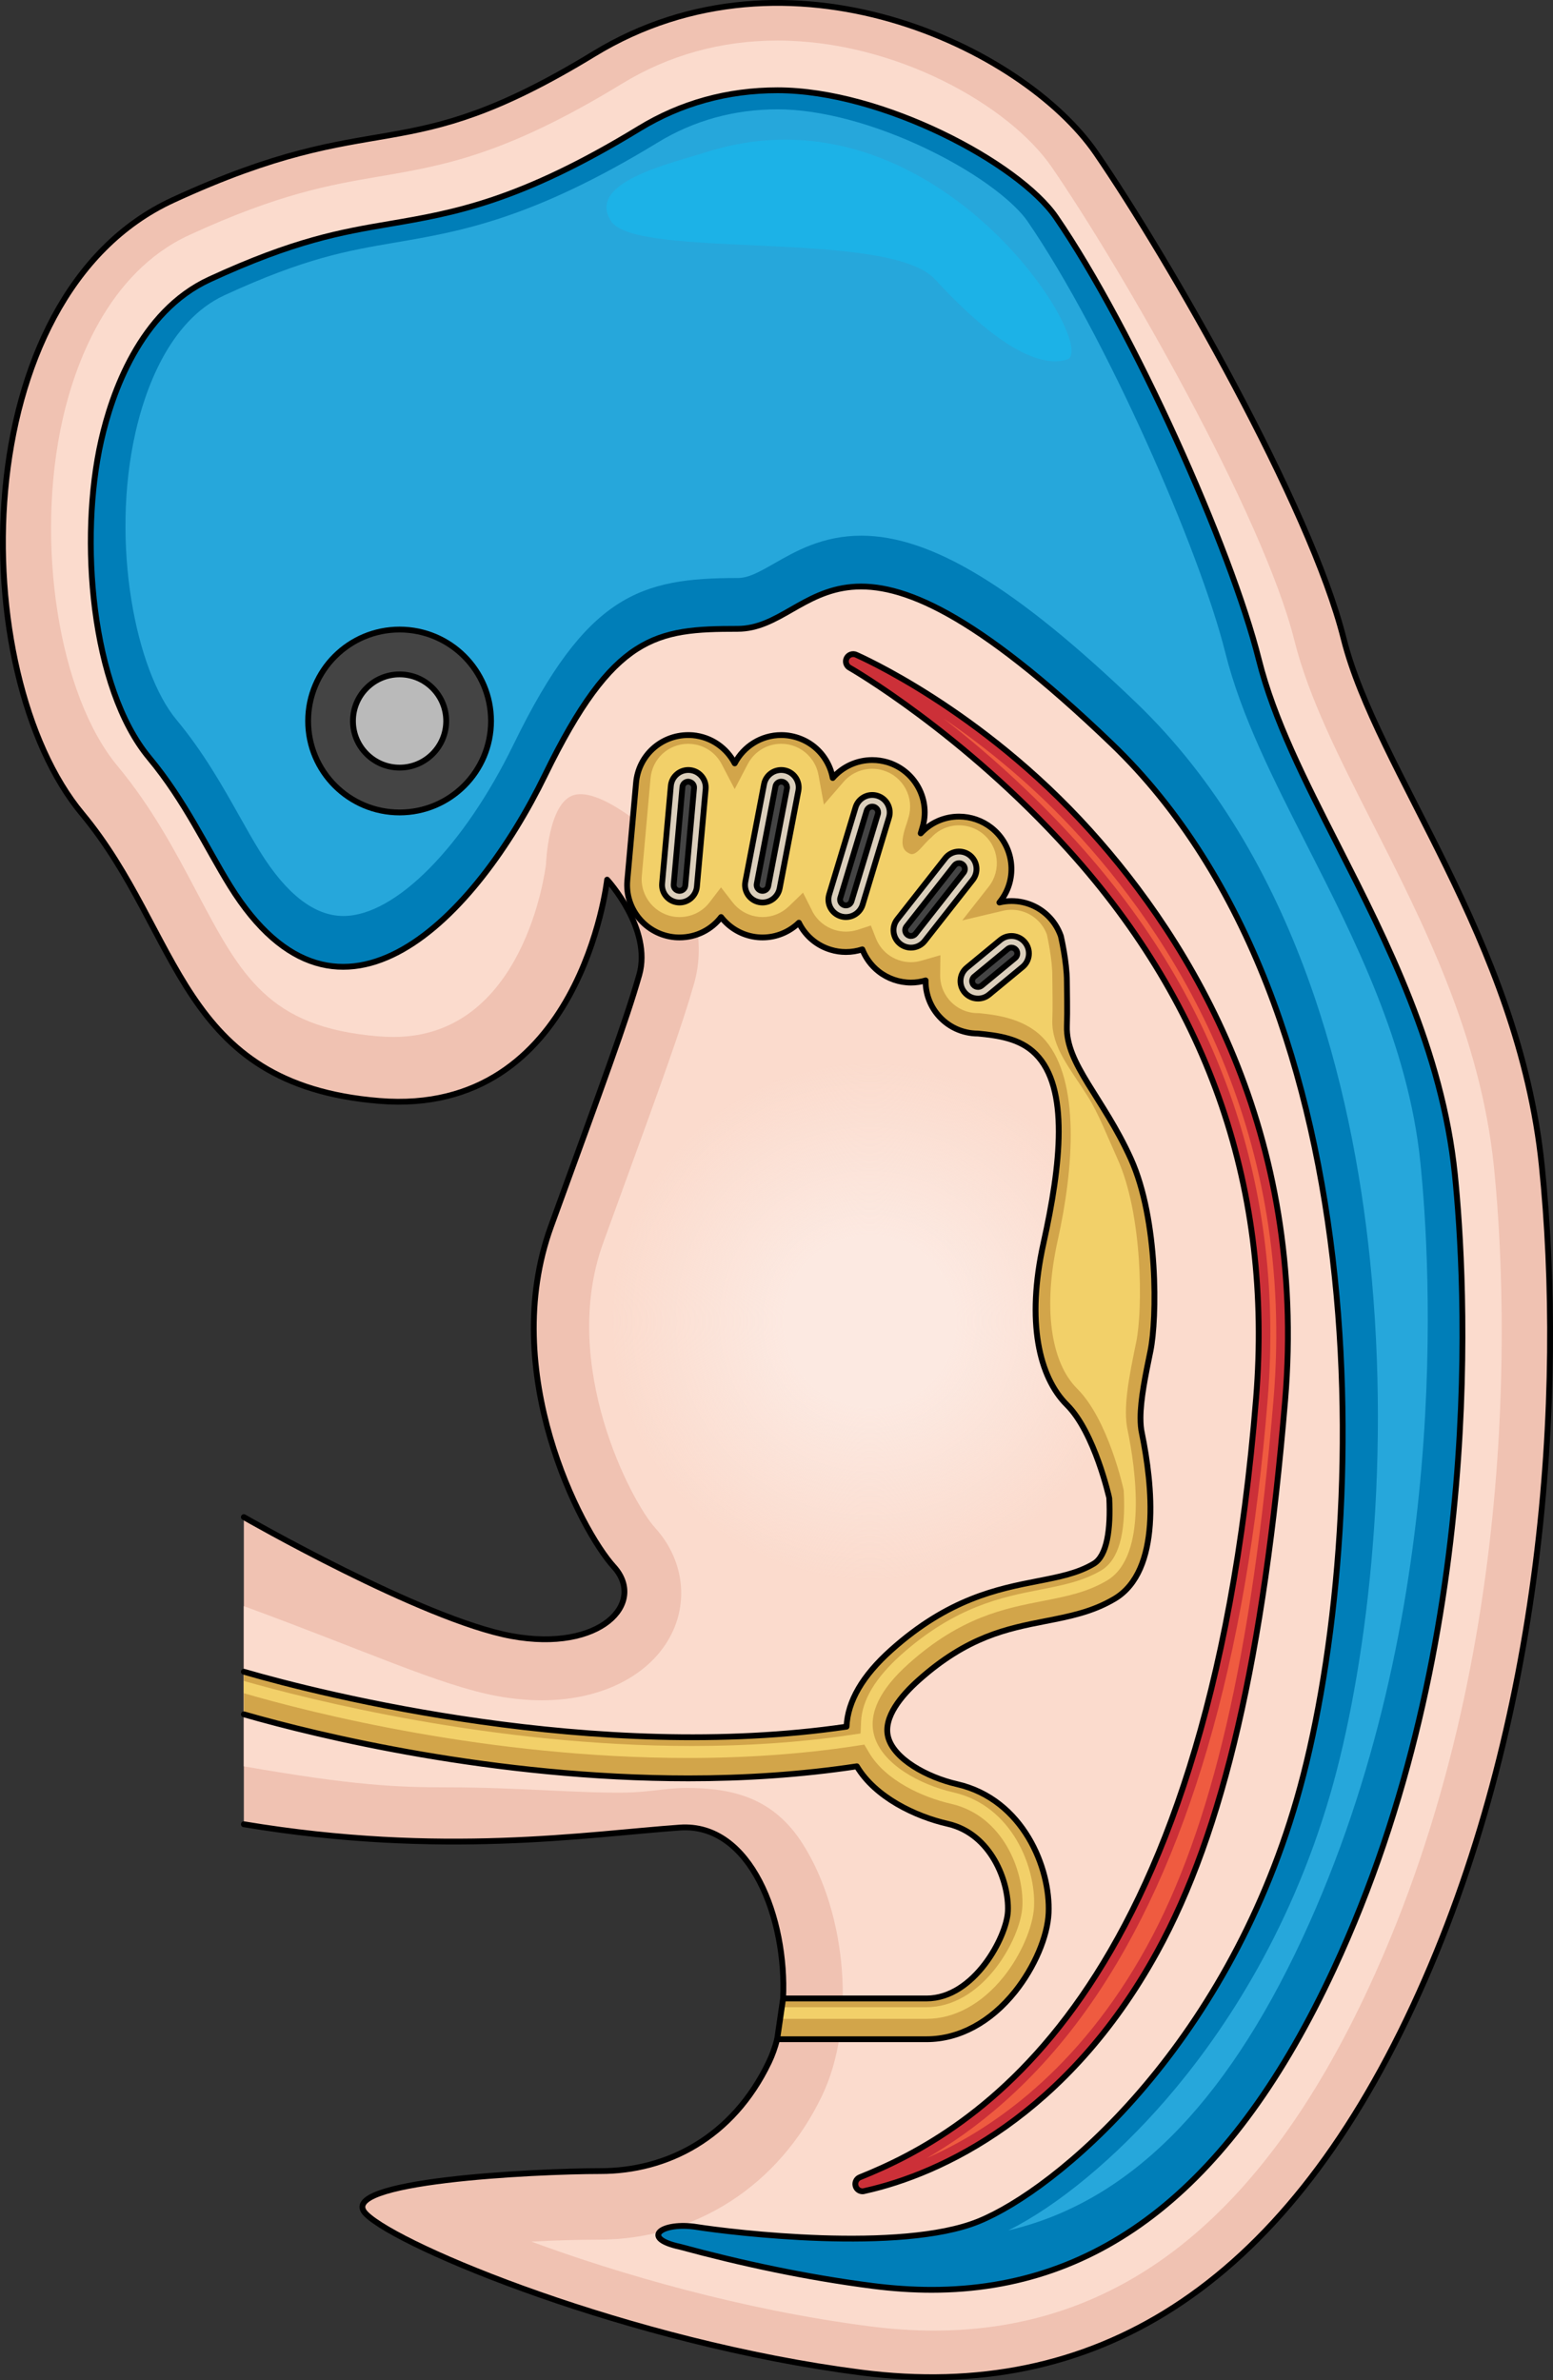
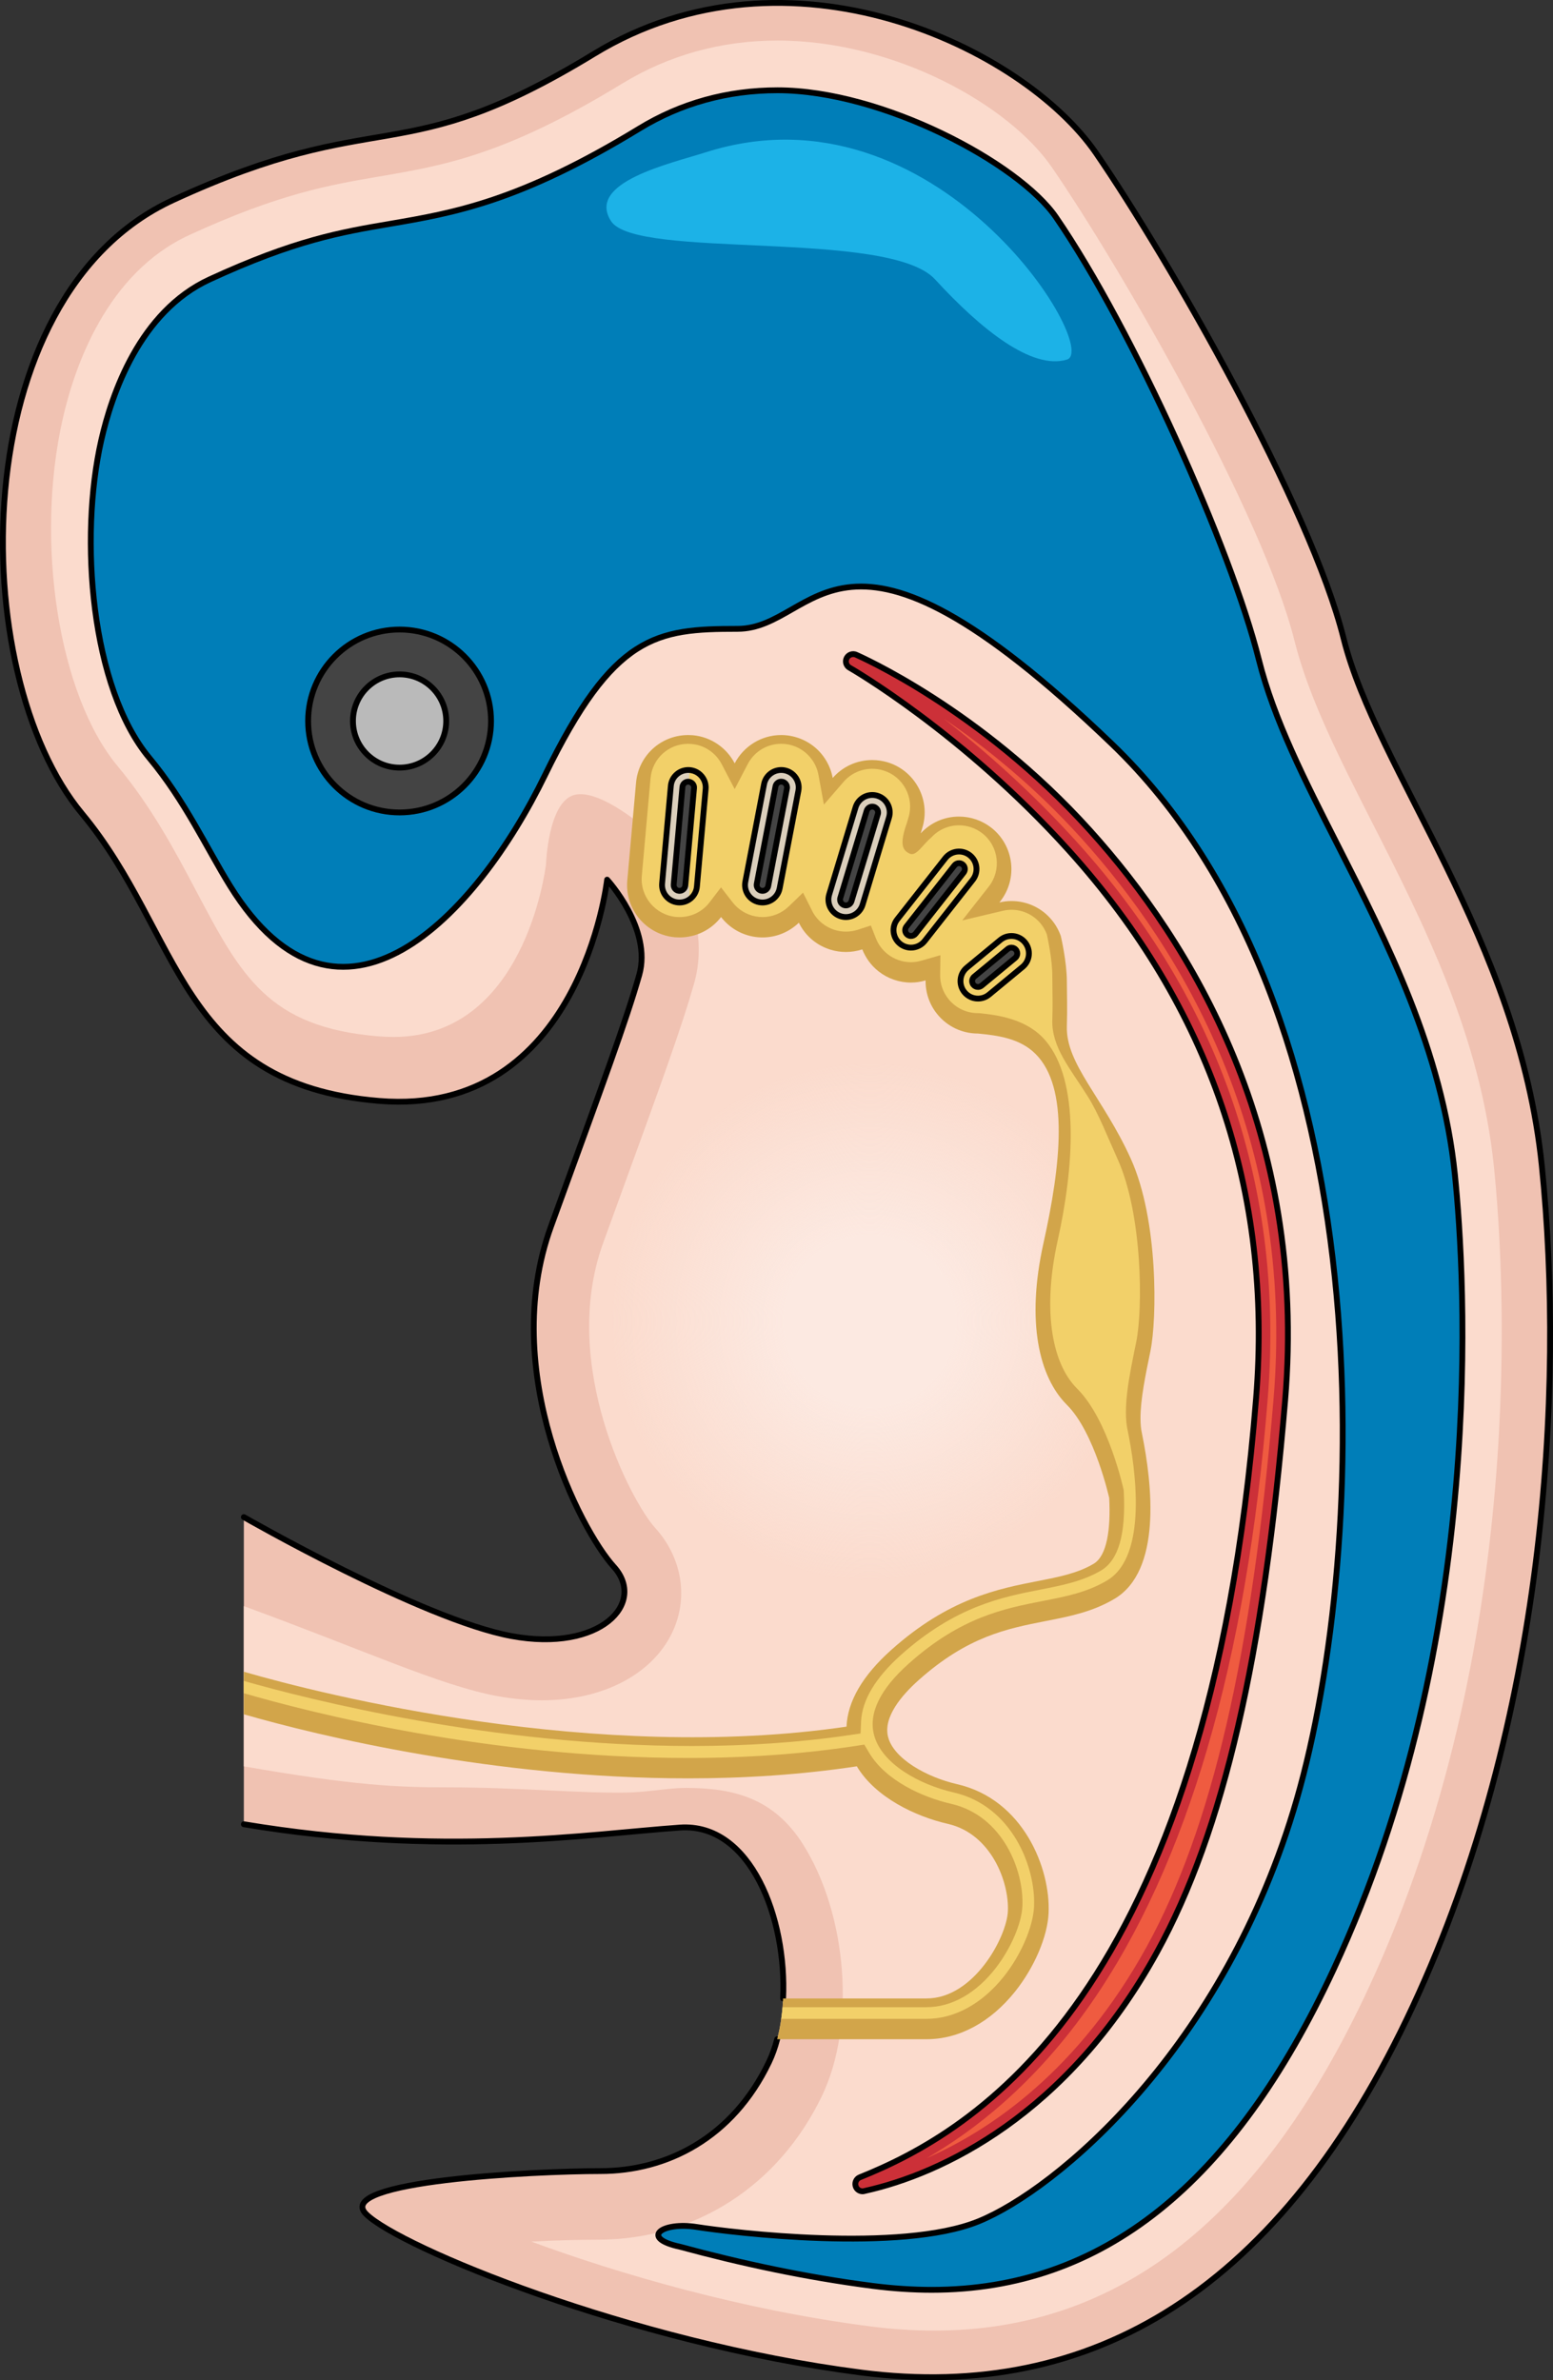
<svg xmlns="http://www.w3.org/2000/svg" version="1.1" id="Layer_1" x="0px" y="0px" width="266.676px" height="408.676px" viewBox="0 0 266.676 408.676" enable-background="new 0 0 266.676 408.676" xml:space="preserve">
  <rect x="0" y="0" width="266.676" height="408.676" fill="#333333" stroke="none" />
  <g>
    <g>
      <path fill="#F0C2B2" d="M242.632,344.422c-22.69,48.78-55.01,68.06-94.71,62.96c-39.7-5.11-79.4-21.56-85.07-27.229    c-5.67-5.671,28.92-7.37,40.271-7.37c11.34,0,22.68-5.67,28.92-18.71c0.569-1.19,1.04-2.511,1.409-3.931    c0.301-1.109,0.53-2.279,0.7-3.5c0.09-0.649,0.17-1.319,0.23-2c0.04-0.5,0.069-0.989,0.09-1.5c0.65-13.63-5.521-30.21-17.74-29.34    c-15.88,1.13-40.84,5.101-74.859-0.57v-52.739c0,0,30.619,17.58,45.93,20.42c15.32,2.83,23.26-5.67,17.59-11.91    c-5.68-6.24-19.85-33.46-10.78-58.42c9.07-24.95,12.88-35.22,15.15-43.16c2.27-7.94-5.51-16.38-5.51-16.38    s-4.54,40.83-39.13,37.99c-34.591-2.83-33.86-28.67-51.04-49.33c-20.021-24.09-20.351-88.76,15.63-105.351    c35.979-16.59,38.81-4.68,72.27-25.09c33.46-20.42,73.73-1.13,86.21,17.01c12.471,18.15,36.86,60.681,42.53,83.37    c5.67,22.681,30.06,51.7,34.03,90.5C268.722,238.942,265.312,295.652,242.632,344.422z" />
      <path fill="#FBDBCD" d="M160.391,400.172c-3.54,0.001-7.229-0.243-10.968-0.724c-21.868-2.812-42.977-8.953-58.177-14.555    c3.989-0.211,7.952-0.33,11.44-0.33c16.688,0,31.074-9.252,38.486-24.749c5.783-12.093,4.345-31.034-3.275-43.124    c-4.986-7.912-11.892-9.697-20.108-9.697c-0.545,0-1.095,0.02-1.653,0.06c-2.689,0.192-5.584,0.69-8.677,0.741    c-8.045,0.131-18.658-0.896-30.294-0.896c-8.981,0-16.4-0.312-35.296-3.609v-27.511c20.91,7.661,33.711,13.63,43.441,15.431    c2.647,0.49,5.256,0.739,7.754,0.739c0.001,0,0.002,0,0.002,0c10.626,0,19.271-4.624,22.565-12.067    c2.587-5.848,1.385-12.572-3.139-17.548c-4.04-4.443-16.532-27.979-8.903-48.958l2.58-7.09    c7.44-20.443,10.836-29.773,13.008-37.375c3.756-13.146-6.677-24.967-7.88-26.271c0,0-8.217-7.36-12.702-6.138    s-4.838,11.888-4.838,11.888c-0.141,1.176-3.789,29.66-26.181,29.66c-0.841,0-1.716-0.036-2.602-0.108    c-18.915-1.55-23.574-10.364-31.293-24.97c-3.539-6.696-7.55-14.285-13.504-21.449c-10.092-12.142-14.222-38.334-9.4-59.629    c2.031-8.973,7.552-25,21.699-31.523c15.473-7.133,24.192-8.621,32.624-10.062c11.131-1.899,21.644-3.693,41.72-15.943    c8.048-4.91,17.029-7.4,26.696-7.4c20.12,0,39.746,11.057,47.096,21.746c12.035,17.505,36.249,59.633,41.659,81.27    c2.458,9.834,7.752,20.236,13.354,31.252c8.719,17.135,18.601,36.557,20.908,59.117c1.864,18.215,5.818,82.215-21.541,141.034    C216.595,380.938,192.193,400.17,160.391,400.172z" />
      <radialGradient id="SVGID_1_" cx="149.363" cy="226.855" r="44.442" gradientUnits="userSpaceOnUse">
        <stop offset="0.329" style="stop-color:#FCE9E1" />
        <stop offset="1" style="stop-color:#FCE9E1;stop-opacity:0" />
      </radialGradient>
      <circle fill="url(#SVGID_1_)" cx="149.363" cy="226.854" r="44.442" />
      <path fill="none" stroke="#000000" stroke-linecap="round" stroke-linejoin="round" stroke-miterlimit="10" d="M133.452,350.142    c-0.369,1.42-0.84,2.74-1.409,3.931c-6.24,13.04-17.58,18.71-28.92,18.71c-11.351,0-45.94,1.699-40.271,7.37    c5.67,5.67,45.37,22.119,85.07,27.229c39.7,5.1,72.02-14.18,94.71-62.96c22.68-48.77,26.09-105.479,22.12-144.28    c-3.971-38.8-28.36-67.819-34.03-90.5c-5.67-22.689-30.06-65.22-42.53-83.37c-12.479-18.14-52.75-37.43-86.21-17.01    c-33.46,20.41-36.29,8.5-72.27,25.09c-35.98,16.591-35.65,81.261-15.63,105.351c17.18,20.66,16.449,46.5,51.04,49.33    c34.59,2.84,39.13-37.99,39.13-37.99s7.779,8.439,5.51,16.38c-2.271,7.94-6.08,18.21-15.15,43.16    c-9.069,24.96,5.101,52.18,10.78,58.42c5.67,6.24-2.27,14.74-17.59,11.91c-15.311-2.84-45.93-20.42-45.93-20.42" />
    </g>
    <path fill="none" stroke="#000000" stroke-linecap="round" stroke-linejoin="round" stroke-miterlimit="10" d="M41.873,313.231   c34.02,5.671,58.979,1.7,74.859,0.57c12.22-0.87,18.391,15.71,17.74,29.34" />
    <g>
      <path fill="#007EB8" stroke="#000000" stroke-linecap="round" stroke-linejoin="round" stroke-miterlimit="10" d="M39.507,152.114    c-4.064-6.552-7.688-14.544-13.89-22.005c-9.987-12.016-12.052-37.64-8.236-54.49c1.8-7.948,6.61-22.109,18.609-27.642    c14.655-6.757,22.553-8.105,30.913-9.533c10.956-1.87,22.284-3.804,42.895-16.38c7.14-4.356,15.119-6.564,23.717-6.564    c17.95,0,41.424,12.508,47.797,21.776c13.271,19.303,30.101,56.978,34.857,76.002c2.562,10.244,7.904,20.746,13.562,31.865    c8.397,16.504,17.915,35.211,20.096,56.526c1.805,17.637,5.638,79.599-20.797,136.431c-17.235,37.056-39.812,55.069-69.021,55.071    c-3.276,0.001-6.7-0.226-10.176-0.673c-11.427-1.469-22.721-3.914-33.005-6.707c-7.028-1.497-3.213-4.359,2.829-3.405    s34.977,4.451,48.332-0.954s42.292-29.571,54.692-72.498s15.58-135.774-31.798-181.245s-50.241-19.715-64.231-19.715    s-21.305,0.954-33.069,25.12S58.282,182.38,39.507,152.114z" />
-       <path fill="#26A7DB" d="M173.133,382.972c8.48-4.224,18.403-12.428,27.137-22.522c8.921-10.312,21.058-27.804,28.215-52.58    c5.796-20.063,10.604-54.757,6.721-91.957c-3.005-28.781-12.406-68.676-40.129-95.282c-20.646-19.815-35.195-28.652-47.173-28.652    c-6.633,0-11.24,2.64-14.942,4.76c-2.715,1.554-4.47,2.507-6.271,2.507c-16.717,0-25.961,2.811-38.464,28.494    c-8.602,17.668-20.359,29.539-29.259,29.539c-4.954,0-9.773-3.72-14.324-11.057c-1.164-1.876-2.312-3.917-3.527-6.077    c-2.895-5.147-6.176-10.981-10.847-16.601c-6.896-8.295-11.354-30.097-6.999-49.329c1.557-6.871,5.609-19.063,15.27-23.518    c13.936-6.425,21.107-7.649,29.411-9.068c10.977-1.873,23.418-3.997,45.01-17.172c6.184-3.773,13.112-5.687,20.592-5.687    c7.284,0,16.63,2.485,25.639,6.819c9.615,4.625,15.282,9.547,17.214,12.356c13.461,19.578,29.597,56.523,33.981,74.058    c2.727,10.906,8.219,21.701,14.034,33.131c8.159,16.036,17.407,34.212,19.475,54.416c1.765,17.251,5.521,77.846-20.269,133.29    C210.224,361.656,193.62,378.184,173.133,382.972z" />
      <path fill="#1CB2E7" d="M121.182,26.151c-6.184,1.971-20.524,5.146-16.262,11.812s47.678,1.334,55.637,10    s16.657,15.591,22.648,13.78S160.77,13.534,121.182,26.151z" />
    </g>
    <g>
      <path fill="#CC3038" stroke="#000000" stroke-linecap="round" stroke-linejoin="round" stroke-miterlimit="10" d="    M148.124,376.257c-0.496,0-0.965-0.297-1.16-0.784c-0.258-0.641,0.053-1.368,0.693-1.626    c19.121-7.678,59.742-30.497,68.034-133.761c2.847-35.45-7.844-67.087-32.158-94.063c-18.22-20.214-37.491-31.293-37.589-31.342    c-0.617-0.31-0.866-1.061-0.558-1.678c0.31-0.617,1.06-0.865,1.677-0.559c0.41,0.205,21.209,9.231,40.058,30.091    c17.438,19.3,37.416,51.962,33.553,97.969c-3.673,43.738-10.553,73.89-22.003,94.693c-15.465,28.098-37.155,38.098-50.082,40.97    C148.428,376.202,148.278,376.257,148.124,376.257z" />
      <path fill="#EF5B40" d="M159.126,370.562c7.967-4.604,18.54-12.615,28.251-26.61c16.493-23.768,26.689-58.659,30.307-103.705    c2.902-36.142-8.088-68.294-32.666-95.562c-8.05-8.931-16.239-16.063-22.958-21.291c7.037,4.793,15.495,11.54,23.576,20.483    c17.174,19.007,36.848,51.17,33.044,96.461c-3.675,43.761-10.59,73.598-21.762,93.896    C185.199,355.525,170.148,365.715,159.126,370.562z" />
    </g>
    <circle fill="#444444" stroke="#000000" stroke-miterlimit="10" cx="68.615" cy="123.798" r="15.703" />
    <circle fill="#BABABA" stroke="#000000" stroke-miterlimit="10" cx="68.615" cy="123.798" r="8.006" />
    <path fill="#D2A54A" d="M197.552,231.962c-0.87,4.22-1.71,8.31-1.71,11.52c0,0.971,0.07,1.86,0.25,2.65   c1.8,8.82,3.39,23.57-4.71,28.39c-3.811,2.261-7.73,3.021-11.87,3.83c-6.57,1.29-13.37,2.62-21.811,10.17   c-2.859,2.561-6.079,6.32-5.199,9.73c0.97,3.76,6.68,6.91,11.819,8.09c11.431,2.61,16.091,14.521,15.74,22.14   c-0.18,4.03-2.439,9.32-5.75,13.471c-4.22,5.279-9.62,8.189-15.2,8.189h-25.66c0.301-1.109,0.53-2.279,0.7-3.5   c0.09-0.649,0.17-1.319,0.23-2c0.04-0.5,0.069-0.989,0.09-1.5h24.64c8.12,0,13.761-10.54,13.96-14.979   c0.23-5.05-2.89-13.3-10.31-15c-5.61-1.28-12.46-4.57-15.63-9.88c-9.65,1.46-19.42,2.069-28.931,2.069   c-33.31,0-63.46-7.29-76.329-11v-7.31c13.659,3.979,60.579,15.729,103.489,9.43c0.19-4.35,2.75-8.76,7.67-13.16   c9.87-8.84,18.341-10.5,25.141-11.83c3.68-0.72,6.87-1.34,9.63-2.979c2.3-1.37,2.939-5.94,2.67-11.29c0-0.01-2.49-11.25-7.271-16   c-4.77-4.75-7.02-14.25-4.02-27.75s4.44-26.72-1.36-32.5c-2.68-2.68-6.47-3.17-9.89-3.5c-2.7,0-5.23-1.19-6.94-3.27   c-1.369-1.66-2.079-3.711-2.05-5.851c-0.81,0.24-1.649,0.37-2.51,0.37c-2.01,0-3.98-0.68-5.56-1.92   c-1.301-1.021-2.23-2.34-2.801-3.78c-0.89,0.29-1.84,0.45-2.819,0.45c-0.88,0-1.761-0.13-2.61-0.39c-2.29-0.69-4.19-2.24-5.32-4.36   c-0.05-0.1-0.09-0.19-0.14-0.28c-1.63,1.57-3.84,2.53-6.25,2.53c-0.55,0-1.12-0.05-1.68-0.16c-2.25-0.43-4.13-1.67-5.431-3.34   c-1.64,2.14-4.229,3.5-7.14,3.5c-0.26,0-0.52-0.01-0.78-0.03c-4.97-0.45-8.63-4.83-8.18-9.77l1.5-16.75   c0.41-4.67,4.27-8.2,8.97-8.2c0.25,0,0.51,0.01,0.771,0.03c3.189,0.29,5.83,2.2,7.2,4.83c1.52-2.92,4.56-4.86,7.979-4.86   c0.56,0,1.13,0.05,1.68,0.16c2.38,0.46,4.431,1.8,5.771,3.79c0.71,1.05,1.18,2.21,1.399,3.42c1.671-1.92,4.11-3.08,6.79-3.08   c0.881,0,1.761,0.13,2.61,0.38c2.3,0.7,4.19,2.25,5.33,4.37c1.13,2.12,1.37,4.56,0.67,6.86l-0.29,0.979   c1.7-1.84,4.05-2.88,6.58-2.88c2.01,0,3.98,0.68,5.56,1.92c3.9,3.07,4.58,8.74,1.521,12.64l-0.15,0.19   c0.67-0.16,1.37-0.25,2.07-0.25c2.7,0,5.23,1.19,6.94,3.27c0.68,0.83,1.189,1.75,1.54,2.74c0,0,1.039,4.4,1.039,7.8   c0,1.91,0.101,4.641,0,7.69c-0.199,6.5,6.23,12.25,10.98,22.75S198.682,226.462,197.552,231.962z" />
    <path fill="#F2D069" d="M195.102,230.462c-1.2,5.82-2.33,11.3-1.45,15.21c1.29,6.29,3.54,21.49-3.55,25.7   c-3.439,2.04-6.97,2.729-11.07,3.53c-6.58,1.29-14.05,2.75-23,10.76c-4.909,4.39-6.909,8.5-5.949,12.22   c1.29,4.97,7.8,8.55,13.68,9.89c10.03,2.301,14.11,12.841,13.8,19.591c-0.16,3.489-2.25,8.33-5.2,12.029   c-3.739,4.67-8.439,7.25-13.25,7.25h-24.96c0.09-0.649,0.17-1.319,0.23-2h24.729c4.32,0,8.561-2.42,11.931-6.8   c2.569-3.35,4.39-7.6,4.52-10.57c0.28-6.06-3.34-15.51-12.24-17.55c-4.949-1.13-11.229-4.01-14.05-8.72l-0.859-1.45l-1.66,0.26   c-8.931,1.351-18.53,2.04-28.551,2.04c-34.369,0-64.899-7.79-76.329-11.12v-2.109c11.229,3.21,42.649,11.17,76.979,11.17   c9.48,0,18.521-0.62,26.87-1.85l2.05-0.301l0.09-2.06c0.16-3.65,2.46-7.49,6.83-11.41c9.37-8.38,17.45-9.96,23.95-11.229   c3.76-0.74,7.3-1.431,10.44-3.29c2.989-1.78,4.26-6.221,3.89-13.57l-0.01-0.14l-0.021-0.141c-0.02-0.109-2.6-12.02-7.97-17.359   c-4.62-4.591-5.87-14.101-3.35-25.44c2.779-12.49,3.859-27.37-2.11-34.35c-3.16-3.7-8.16-4.37-11.33-4.681l-0.13-0.01h-0.12   c-1.95,0-3.77-0.86-5.01-2.36c-0.99-1.199-1.51-2.659-1.48-4.22l0.04-3.37l-3.24,0.931c-0.619,0.18-1.229,0.27-1.81,0.27   c-1.45,0-2.87-0.49-4.02-1.39c-0.891-0.7-1.591-1.641-2.011-2.721l-0.859-2.189l-2.24,0.729c-0.66,0.21-1.351,0.32-2.05,0.32   c-0.63,0-1.271-0.09-1.88-0.28c-1.66-0.5-3.03-1.62-3.851-3.149c-0.03-0.08-0.07-0.16-0.1-0.23l-1.53-3.03l-2.44,2.36   c-1.229,1.18-2.829,1.83-4.52,1.83c-0.4,0-0.81-0.04-1.21-0.12c-1.55-0.29-2.94-1.149-3.92-2.41l-1.99-2.569l-1.97,2.58   c-1.23,1.6-3.11,2.52-5.16,2.52c-0.18,0-0.37-0.01-0.56-0.02c-3.58-0.33-6.23-3.49-5.91-7.061l1.5-16.75   c0.3-3.38,3.08-5.92,6.479-5.92c0.181,0,0.37,0.01,0.561,0.03c2.21,0.189,4.16,1.5,5.189,3.489l2.221,4.261l2.22-4.261   c1.12-2.17,3.33-3.52,5.76-3.52c0.41,0,0.82,0.04,1.22,0.11c1.71,0.33,3.19,1.31,4.16,2.739c0.51,0.75,0.851,1.58,1.021,2.471   l0.939,5.12l3.4-3.931c1.229-1.41,3.01-2.22,4.899-2.22c0.641,0,1.271,0.09,1.881,0.28c1.67,0.5,3.029,1.62,3.85,3.149   c0.82,1.53,1,3.29,0.49,4.95l-0.29,0.98c-1.37,3.819-0.601,4.71,0.52,5.22c1.12,0.52,2.29-1.65,3.7-2.79   c1.24-1.34,2.93-2.08,4.75-2.08c1.45,0,2.88,0.49,4.02,1.39c2.811,2.21,3.301,6.311,1.091,9.13l-4.561,5.811l6.96-1.65   c0.51-0.12,1.01-0.18,1.49-0.18c1.95,0,3.77,0.86,5.01,2.36c0.45,0.55,0.811,1.17,1.07,1.85c0.16,0.74,0.939,4.35,0.939,7.1   c0,0.591,0.011,1.25,0.021,1.98c0.02,1.66,0.05,3.56-0.021,5.63c-0.14,4.69,3.101,8.37,6.091,13.13c1.85,2.95,3.3,6.72,5.109,10.73   C196.202,208.502,196.272,224.771,195.102,230.462z" />
-     <path fill="none" stroke="#000000" stroke-linecap="round" stroke-linejoin="round" stroke-miterlimit="10" d="M41.873,294.352   c12.869,3.71,43.02,11,76.329,11c9.511,0,19.28-0.609,28.931-2.069c3.17,5.31,10.02,8.6,15.63,9.88c7.42,1.7,10.54,9.95,10.31,15   c-0.199,4.439-5.84,14.979-13.96,14.979h-24.64l-1.021,7h25.66c5.58,0,10.98-2.91,15.2-8.189c3.311-4.15,5.57-9.44,5.75-13.471   c0.351-7.619-4.31-19.529-15.74-22.14c-5.14-1.18-10.85-4.33-11.819-8.09c-0.88-3.41,2.34-7.17,5.199-9.73   c8.44-7.55,15.24-8.88,21.811-10.17c4.14-0.81,8.06-1.569,11.87-3.83c8.1-4.819,6.51-19.569,4.71-28.39   c-0.18-0.79-0.25-1.68-0.25-2.65c0-3.21,0.84-7.3,1.71-11.52c1.13-5.5,1.38-22.5-3.37-33s-11.18-16.25-10.98-22.75   c0.101-3.05,0-5.78,0-7.69c0-3.399-1.039-7.8-1.039-7.8c-0.351-0.99-0.86-1.91-1.54-2.74c-1.71-2.079-4.24-3.27-6.94-3.27   c-0.7,0-1.4,0.09-2.07,0.25l0.15-0.19c3.06-3.899,2.38-9.569-1.521-12.64c-1.579-1.24-3.55-1.92-5.56-1.92   c-2.53,0-4.88,1.04-6.58,2.88l0.29-0.979c0.7-2.301,0.46-4.74-0.67-6.86c-1.14-2.12-3.03-3.67-5.33-4.37   c-0.85-0.25-1.729-0.38-2.61-0.38c-2.68,0-5.119,1.16-6.79,3.08c-0.22-1.21-0.689-2.37-1.399-3.42   c-1.34-1.99-3.391-3.33-5.771-3.79c-0.55-0.11-1.12-0.16-1.68-0.16c-3.42,0-6.46,1.94-7.979,4.86c-1.37-2.63-4.011-4.54-7.2-4.83   c-0.261-0.021-0.521-0.03-0.771-0.03c-4.7,0-8.56,3.53-8.97,8.2l-1.5,16.75c-0.45,4.939,3.21,9.319,8.18,9.77   c0.261,0.021,0.521,0.03,0.78,0.03c2.91,0,5.5-1.36,7.14-3.5c1.301,1.67,3.181,2.91,5.431,3.34c0.56,0.11,1.13,0.16,1.68,0.16   c2.41,0,4.62-0.96,6.25-2.53c0.05,0.09,0.09,0.181,0.14,0.28c1.13,2.12,3.03,3.67,5.32,4.36c0.85,0.26,1.73,0.39,2.61,0.39   c0.979,0,1.93-0.16,2.819-0.45c0.57,1.44,1.5,2.76,2.801,3.78c1.579,1.24,3.55,1.92,5.56,1.92c0.86,0,1.7-0.13,2.51-0.37   c-0.029,2.14,0.681,4.19,2.05,5.851c1.71,2.079,4.24,3.27,6.94,3.27c3.42,0.33,7.21,0.82,9.89,3.5c5.801,5.78,4.36,19,1.36,32.5   s-0.75,23,4.02,27.75c4.78,4.75,7.271,15.99,7.271,16c0.27,5.35-0.37,9.92-2.67,11.29c-2.76,1.64-5.95,2.26-9.63,2.979   c-6.8,1.33-15.271,2.99-25.141,11.83c-4.92,4.4-7.479,8.811-7.67,13.16c-42.91,6.3-89.83-5.45-103.489-9.43" />
    <g>
      <g>
-         <path fill="#DBCFBC" d="M116.686,154.962c-0.09,0-0.181-0.004-0.271-0.012c-1.65-0.148-2.868-1.605-2.721-3.256l1.5-16.75     c0.147-1.651,1.61-2.862,3.256-2.721c1.65,0.148,2.868,1.605,2.721,3.256l-1.5,16.75     C119.531,153.789,118.221,154.962,116.686,154.962z" />
+         <path fill="#DBCFBC" d="M116.686,154.962c-0.09,0-0.181-0.004-0.271-0.012c-1.65-0.148-2.868-1.605-2.721-3.256l1.5-16.75     c0.147-1.651,1.61-2.862,3.256-2.721l-1.5,16.75     C119.531,153.789,118.221,154.962,116.686,154.962z" />
        <path fill="#444444" stroke="#000000" stroke-miterlimit="10" d="M116.586,152.958c-0.542-0.049-0.949-0.536-0.9-1.086     l1.5-16.749c0.046-0.511,0.485-0.911,1.002-0.911c0.632,0.053,1.039,0.54,0.99,1.09l-1.5,16.749     c-0.046,0.511-0.481,0.911-0.992,0.911L116.586,152.958z" />
        <path fill="#DBCFBC" d="M130.935,154.963c-0.188,0-0.377-0.019-0.568-0.055c-1.627-0.312-2.693-1.885-2.381-3.512l3.215-16.75     c0.312-1.628,1.877-2.688,3.512-2.381c1.627,0.312,2.693,1.885,2.381,3.512l-3.215,16.75     C133.603,153.964,132.345,154.963,130.935,154.963z" />
        <path fill="#444444" stroke="#000000" stroke-miterlimit="10" d="M130.935,152.963c-0.065,0-0.131-0.008-0.197-0.02     c-0.535-0.104-0.892-0.628-0.788-1.17l3.215-16.75c0.091-0.47,0.503-0.811,0.981-0.811c0.065,0,0.131,0.006,0.196,0.019     c0.347,0.066,0.546,0.291,0.633,0.42c0.087,0.128,0.222,0.396,0.154,0.749l-3.215,16.75     C131.824,152.621,131.413,152.963,130.935,152.963z" />
        <path fill="#DBCFBC" d="M145.255,157.463c-0.288,0-0.58-0.042-0.87-0.13c-1.586-0.479-2.482-2.154-2.002-3.74l4.529-14.961     c0.48-1.586,2.152-2.482,3.74-2.002c1.586,0.479,2.482,2.154,2.002,3.74l-4.529,14.961     C147.733,156.627,146.543,157.463,145.255,157.463z" />
        <path fill="#444444" stroke="#000000" stroke-miterlimit="10" d="M145.255,155.463c-0.097,0-0.194-0.015-0.29-0.044     c-0.346-0.104-0.52-0.349-0.593-0.485c-0.073-0.136-0.18-0.416-0.075-0.761l4.529-14.962c0.127-0.418,0.52-0.711,0.955-0.711     c0.098,0,0.195,0.015,0.292,0.044c0.345,0.104,0.519,0.349,0.592,0.485c0.073,0.136,0.18,0.416,0.075,0.761l-4.529,14.962     C146.084,155.17,145.691,155.463,145.255,155.463z" />
-         <path fill="#DBCFBC" d="M156.43,162.712c-0.648,0-1.302-0.209-1.852-0.641c-1.303-1.024-1.529-2.91-0.506-4.213l8.25-10.5     c1.023-1.302,2.91-1.529,4.213-0.506c1.303,1.024,1.529,2.91,0.506,4.213l-8.25,10.5     C158.2,162.318,157.319,162.712,156.43,162.712z" />
        <path fill="#444444" stroke="#000000" stroke-miterlimit="10" d="M156.43,160.712c-0.157,0-0.392-0.037-0.616-0.214     c-0.433-0.34-0.509-0.971-0.169-1.404l8.25-10.5c0.191-0.242,0.479-0.382,0.79-0.382c0.156,0,0.391,0.037,0.615,0.213     c0.433,0.341,0.509,0.972,0.169,1.405l-8.25,10.5C157.028,160.572,156.741,160.712,156.43,160.712z" />
-         <path fill="#DBCFBC" d="M167.934,171.462c-0.864,0-1.722-0.371-2.314-1.09c-1.056-1.277-0.876-3.168,0.402-4.223l5.75-4.75     c1.276-1.056,3.168-0.876,4.223,0.402c1.056,1.277,0.876,3.168-0.402,4.223l-5.75,4.75     C169.284,171.236,168.607,171.462,167.934,171.462z" />
        <path fill="#444444" stroke="#000000" stroke-miterlimit="10" d="M167.934,169.462c-0.301,0-0.582-0.132-0.771-0.362     c-0.231-0.279-0.24-0.579-0.226-0.732c0.015-0.154,0.08-0.446,0.357-0.675l5.751-4.751c0.229-0.19,0.473-0.229,0.635-0.229     c0.301,0,0.581,0.132,0.771,0.362c0.231,0.279,0.24,0.579,0.226,0.732c-0.015,0.154-0.08,0.446-0.357,0.675l-5.751,4.751     C168.339,169.422,168.097,169.462,167.934,169.462z" />
      </g>
      <g>
        <path fill="none" stroke="#000000" stroke-miterlimit="10" d="M116.686,154.962c-0.09,0-0.181-0.004-0.271-0.012     c-1.65-0.148-2.868-1.605-2.721-3.256l1.5-16.75c0.147-1.651,1.61-2.862,3.256-2.721c1.65,0.148,2.868,1.605,2.721,3.256     l-1.5,16.75C119.531,153.789,118.221,154.962,116.686,154.962z" />
        <path fill="none" stroke="#000000" stroke-miterlimit="10" d="M130.935,154.963c-0.188,0-0.377-0.019-0.568-0.055     c-1.627-0.312-2.693-1.885-2.381-3.512l3.215-16.75c0.312-1.628,1.877-2.688,3.512-2.381c1.627,0.312,2.693,1.885,2.381,3.512     l-3.215,16.75C133.603,153.964,132.345,154.963,130.935,154.963z" />
        <path fill="none" stroke="#000000" stroke-miterlimit="10" d="M145.255,157.463c-0.288,0-0.58-0.042-0.87-0.13     c-1.586-0.479-2.482-2.154-2.002-3.74l4.529-14.961c0.48-1.586,2.152-2.482,3.74-2.002c1.586,0.479,2.482,2.154,2.002,3.74     l-4.529,14.961C147.733,156.627,146.543,157.463,145.255,157.463z" />
        <path fill="none" stroke="#000000" stroke-miterlimit="10" d="M156.43,162.712c-0.648,0-1.302-0.209-1.852-0.641     c-1.303-1.024-1.529-2.91-0.506-4.213l8.25-10.5c1.023-1.302,2.91-1.529,4.213-0.506c1.303,1.024,1.529,2.91,0.506,4.213     l-8.25,10.5C158.2,162.318,157.319,162.712,156.43,162.712z" />
        <path fill="none" stroke="#000000" stroke-miterlimit="10" d="M167.934,171.462c-0.864,0-1.722-0.371-2.314-1.09     c-1.056-1.277-0.876-3.168,0.402-4.223l5.75-4.75c1.276-1.056,3.168-0.876,4.223,0.402c1.056,1.277,0.876,3.168-0.402,4.223     l-5.75,4.75C169.284,171.236,168.607,171.462,167.934,171.462z" />
      </g>
    </g>
  </g>
</svg>